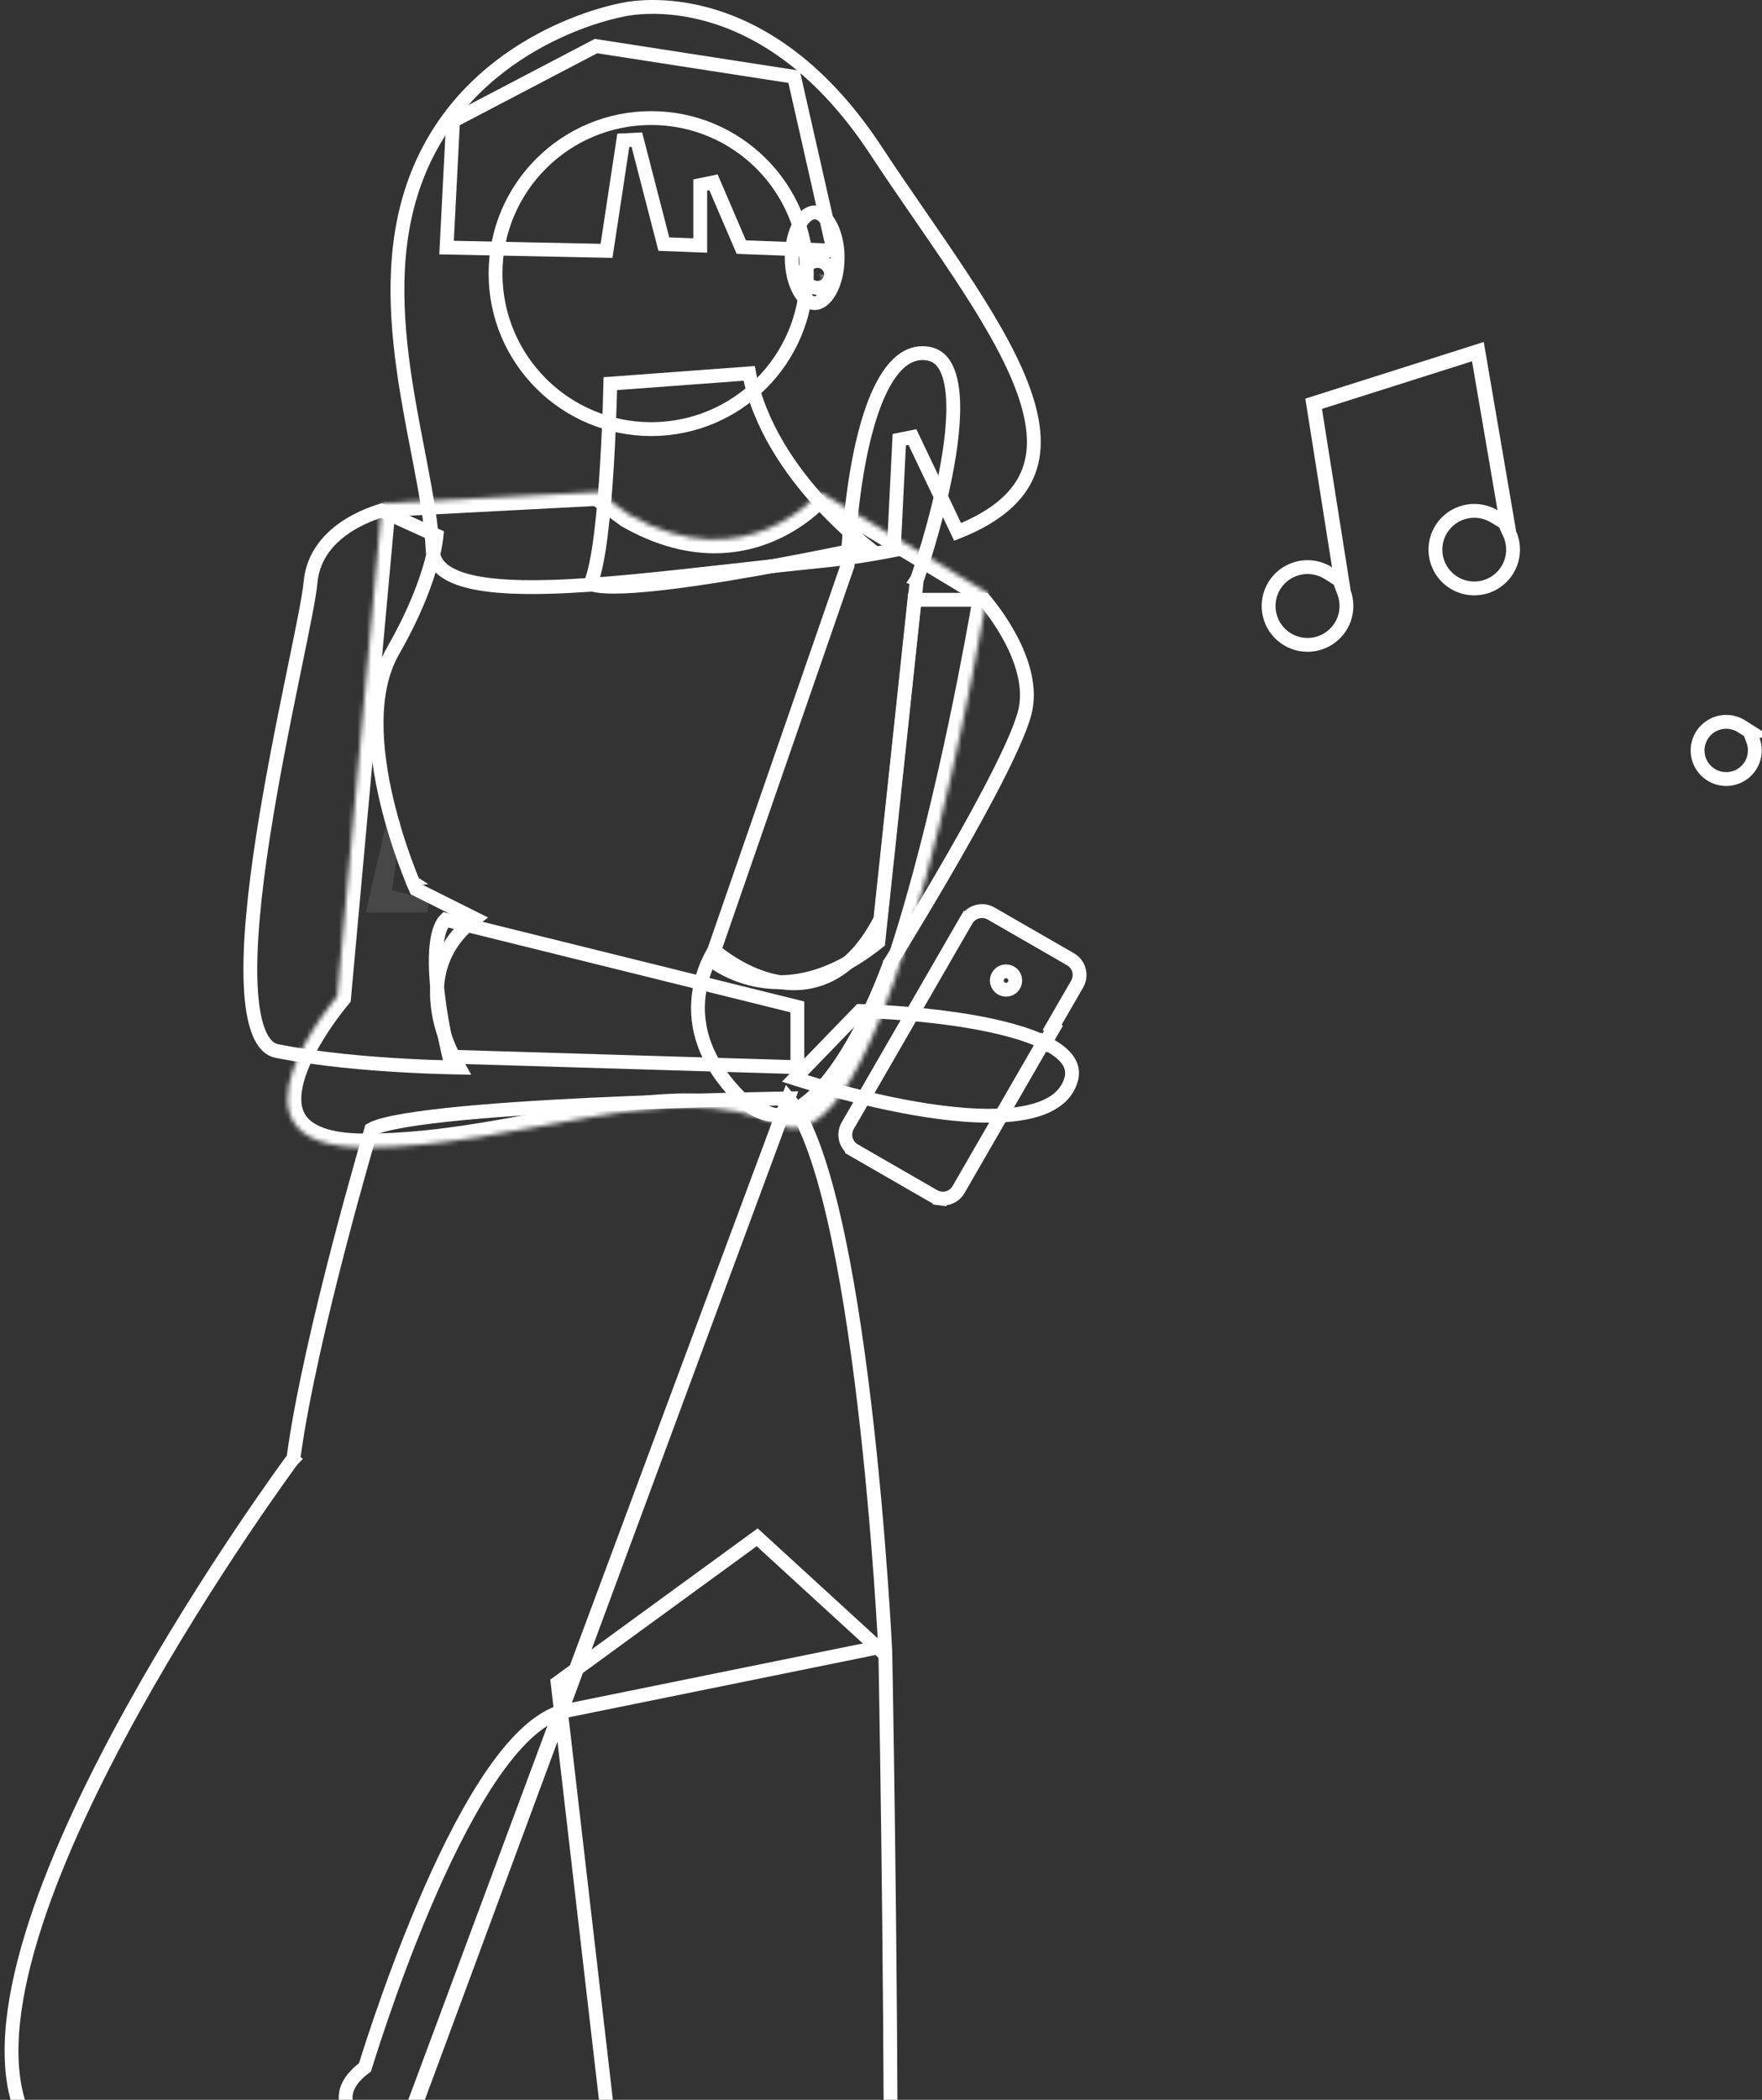
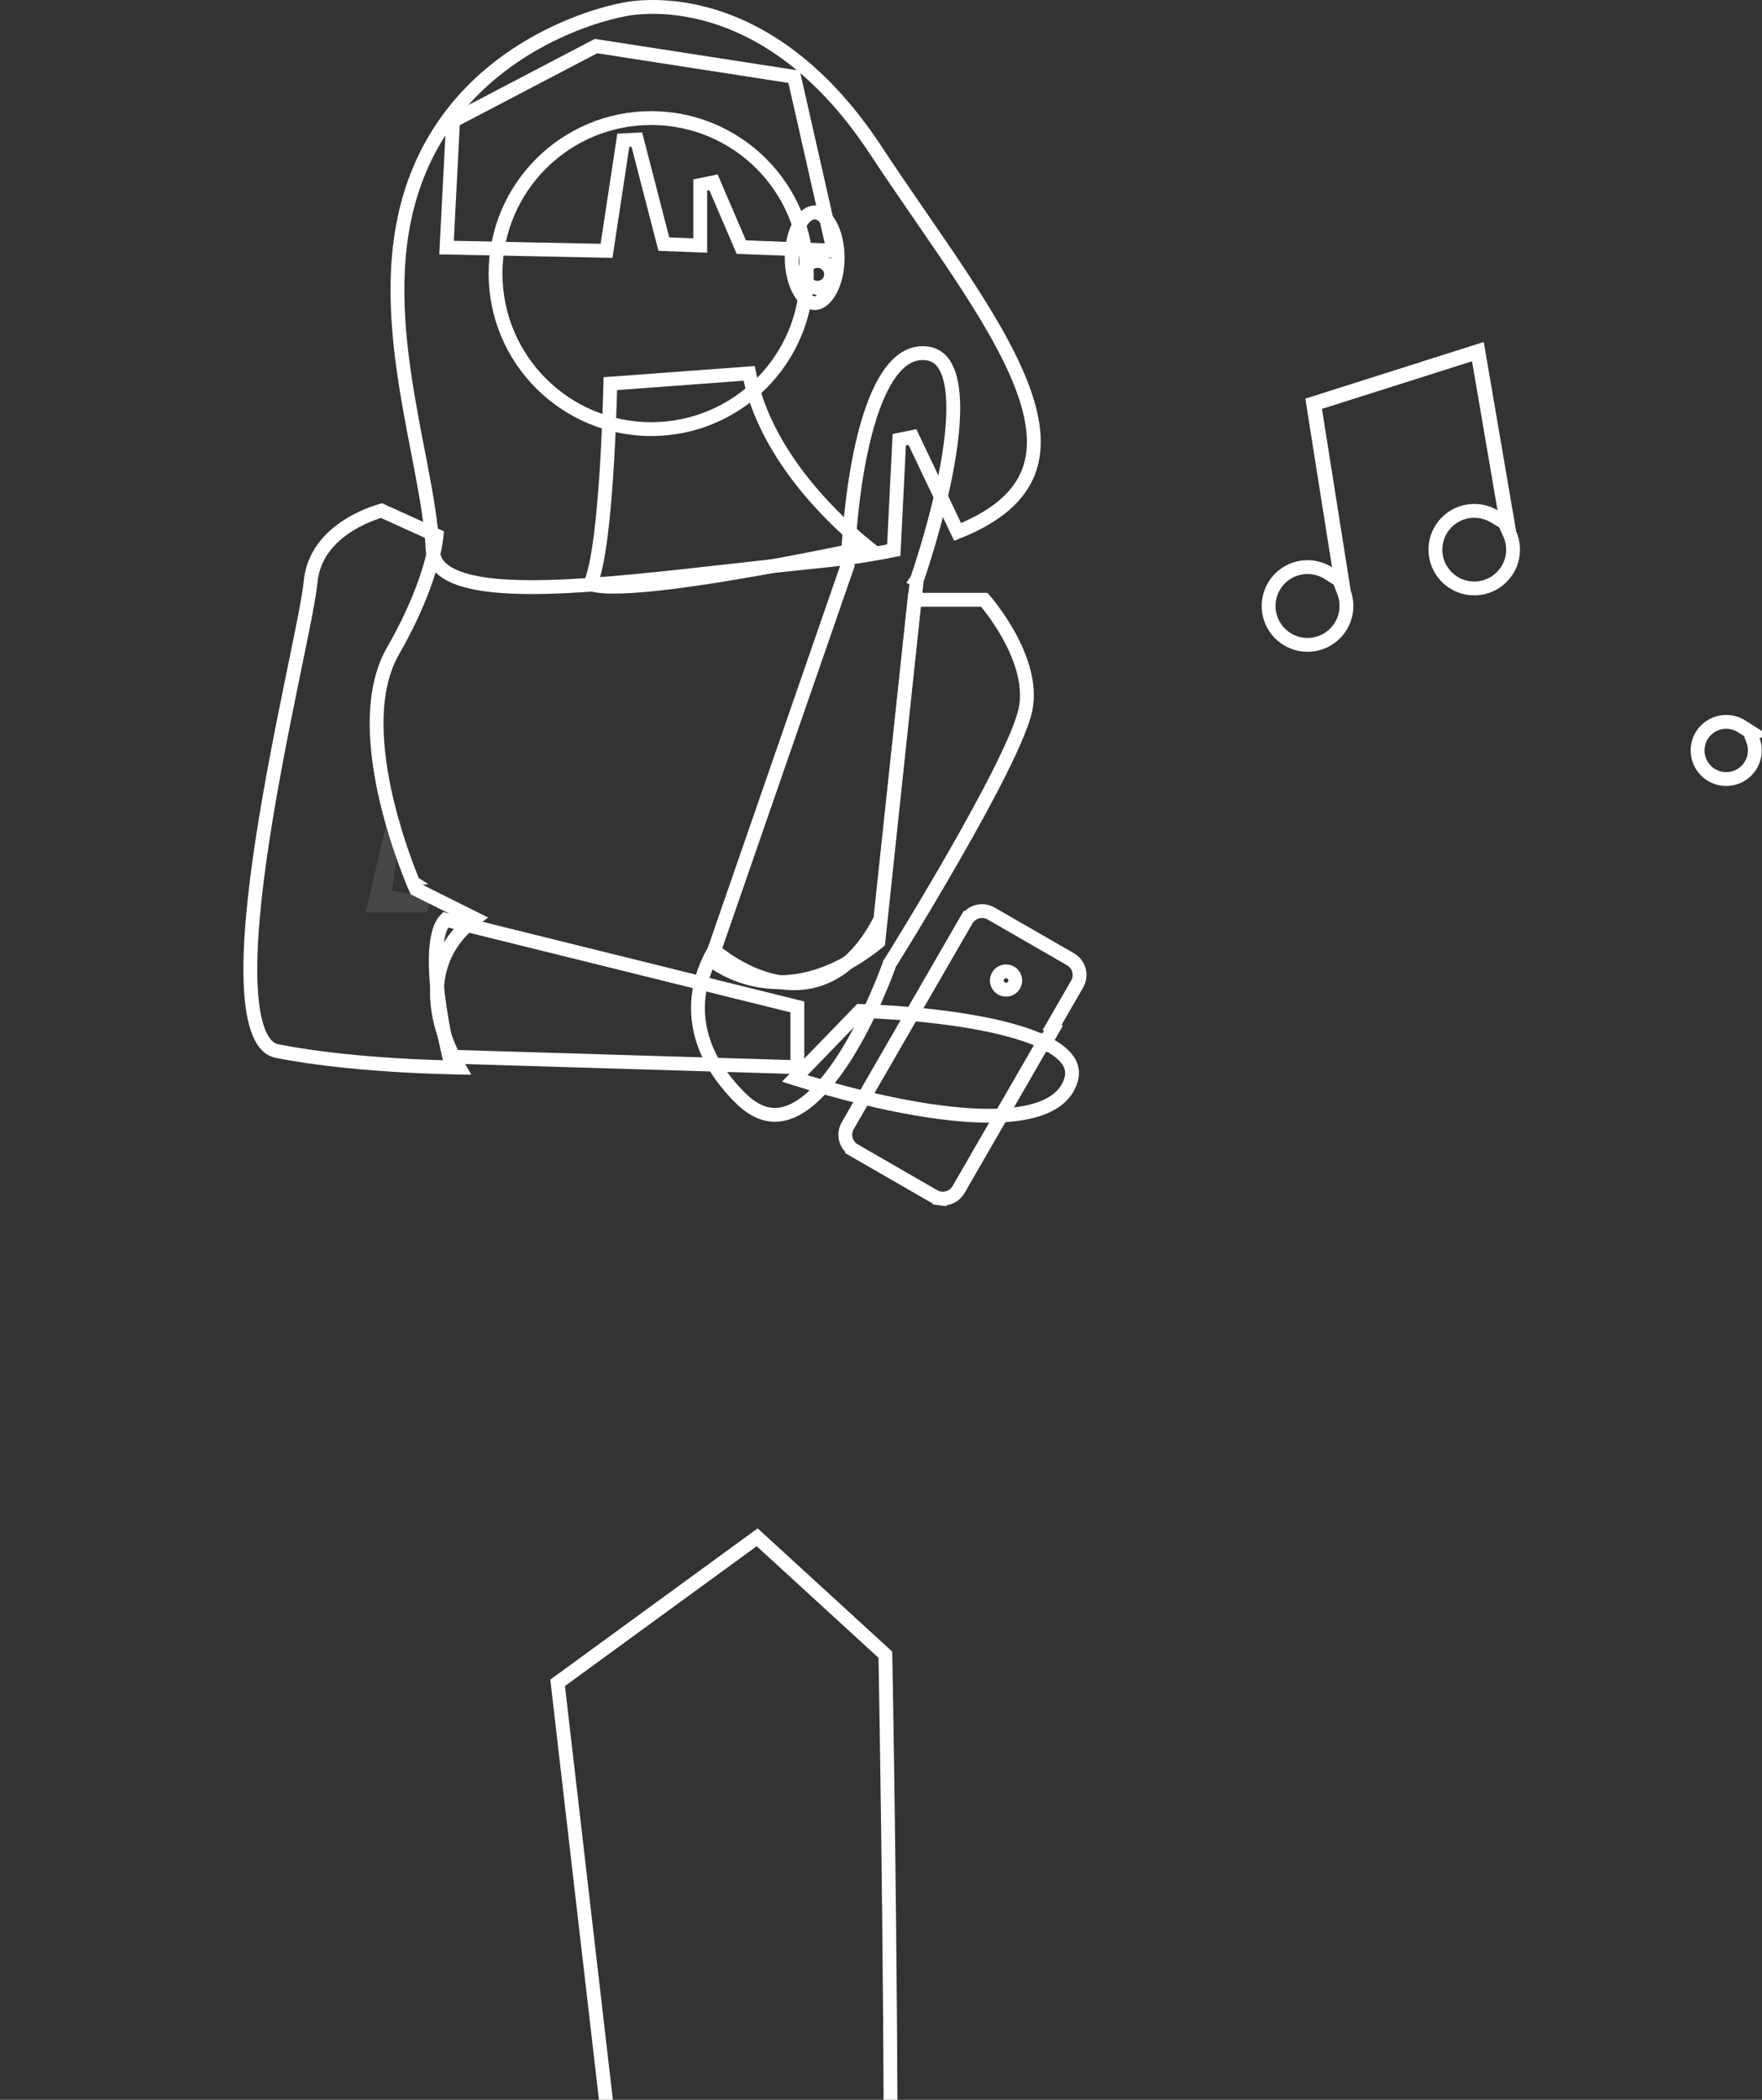
<svg xmlns="http://www.w3.org/2000/svg" width="382" height="455" viewBox="0 0 382 455" fill="none">
  <rect x="0" y="0" width="382" height="455" fill="#333333" stroke="none" />
  <path d="M291.096 126.565L290.725 126.623L291.372 128.346C292.076 130.218 292.09 132.279 291.412 134.16C290.734 136.041 289.409 137.621 287.672 138.617C285.935 139.612 283.9 139.959 281.931 139.594C279.962 139.229 278.187 138.177 276.923 136.626C275.66 135.075 274.99 133.126 275.032 131.127C275.075 129.128 275.828 127.21 277.157 125.714C278.486 124.218 280.304 123.243 282.288 122.962C284.271 122.682 286.289 123.115 287.982 124.184L290.782 125.953L290.264 122.681L284.678 87.419L320.49 76.055L326.942 113.728L326.446 113.813L327.263 115.589C328.104 117.415 328.261 119.481 327.707 121.413C327.153 123.345 325.925 125.015 324.244 126.121C322.562 127.226 320.54 127.694 318.543 127.439C316.546 127.183 314.707 126.221 313.36 124.729C312.012 123.236 311.245 121.31 311.196 119.302C311.148 117.293 311.822 115.333 313.096 113.777C314.37 112.221 316.16 111.172 318.142 110.821C320.125 110.47 322.167 110.84 323.9 111.863L326.688 113.51L326.141 110.319L320.611 78.027L320.321 76.33L318.679 76.851L286.147 87.174L284.917 87.564L285.119 88.838L291.096 126.565Z" stroke="white" stroke-width="3" />
  <path d="M377.557 157.371L379.622 158.675L379.404 158.71L380.051 160.433C380.568 161.809 380.579 163.324 380.08 164.707C379.582 166.091 378.607 167.253 377.33 167.985C376.052 168.717 374.556 168.972 373.107 168.704C371.659 168.435 370.353 167.661 369.424 166.521C368.495 165.38 368.002 163.947 368.034 162.477C368.065 161.008 368.619 159.597 369.596 158.497C370.573 157.397 371.911 156.679 373.369 156.473C374.828 156.267 376.312 156.585 377.557 157.371Z" stroke="white" stroke-width="3" />
-   <path d="M170.893 238.007C170.811 238.008 170.721 238.01 170.625 238.011C170.001 238.022 169.085 238.038 167.916 238.06C165.579 238.105 162.231 238.176 158.19 238.28C150.107 238.489 139.258 238.83 128.183 239.36C117.104 239.891 105.821 240.61 96.865 241.572C92.384 242.054 88.516 242.593 85.558 243.194C84.079 243.494 82.856 243.804 81.912 244.12C81.249 244.342 80.787 244.546 80.485 244.715C80.387 245.049 80.242 245.543 80.056 246.18C79.685 247.457 79.149 249.312 78.495 251.622C77.187 256.242 75.405 262.68 73.51 269.951C69.713 284.511 65.48 302.34 63.671 315.596L63.618 315.977L63.389 316.287L62.184 315.393C63.389 316.287 63.389 316.287 63.389 316.287L63.386 316.29L63.377 316.303L63.339 316.355C63.304 316.402 63.253 316.471 63.185 316.564C63.048 316.749 62.846 317.026 62.582 317.389C62.054 318.116 61.281 319.188 60.3 320.569C58.339 323.331 55.551 327.326 52.246 332.254C45.634 342.113 36.962 355.692 28.71 370.589C20.453 385.494 12.642 401.672 7.728 416.736C2.794 431.861 0.873 445.589 4.068 455.743C10.726 476.903 23.762 508.701 35.156 535.256C40.849 548.524 46.125 560.465 49.977 569.09C51.903 573.402 53.474 576.884 54.562 579.289C55.013 580.285 55.382 581.096 55.658 581.704C56.072 581.534 56.575 581.325 57.162 581.081C58.978 580.324 61.589 579.226 64.764 577.863C71.115 575.136 79.719 571.35 88.737 567.111C97.76 562.87 107.178 558.185 115.163 553.66C122.547 549.476 128.56 545.507 131.942 542.217L84.047 474.048L83.376 473.094L170.893 238.007ZM170.893 238.007C172.668 240.1 174.374 243.313 175.982 247.479C177.709 251.954 179.276 257.405 180.691 263.483C183.522 275.638 185.716 290.18 187.385 304.191C189.052 318.195 190.189 331.637 190.91 341.579C191.27 346.549 191.526 350.643 191.692 353.494C191.77 354.841 191.828 355.91 191.868 356.663L121.433 370.971L121.331 370.992L121.233 371.027C118.352 372.042 115.582 374.091 112.954 376.767C110.318 379.452 107.754 382.842 105.299 386.649C100.391 394.262 95.833 403.682 91.945 412.819C88.053 421.967 84.812 430.879 82.545 437.5C81.411 440.812 80.52 443.554 79.912 445.469C79.607 446.427 79.374 447.178 79.216 447.691C79.185 447.793 79.156 447.887 79.131 447.97C78.857 448.167 78.487 448.449 78.08 448.803C77.276 449.503 76.236 450.565 75.578 451.88C74.898 453.238 74.588 454.963 75.483 456.751C76.335 458.452 78.147 459.93 81.02 461.205C83.555 462.33 84.861 463.589 85.513 464.719C86.158 465.836 86.257 466.985 86.073 468.084C85.886 469.205 85.408 470.242 84.949 471.023C84.723 471.407 84.511 471.714 84.358 471.922C84.282 472.026 84.221 472.103 84.182 472.152C84.162 472.177 84.148 472.194 84.14 472.204L84.136 472.209L84.135 472.21L84.134 472.211L84.133 472.212L170.893 238.007Z" stroke="white" stroke-width="3" />
  <path d="M137.775 511.158L137.835 510.902L137.805 510.641L120.892 364.641L164.157 333.107L191.944 358.548L191.945 358.618C191.954 359.089 191.967 359.788 191.984 360.701C192.017 362.526 192.064 365.206 192.121 368.621C192.235 375.452 192.387 385.227 192.539 397.002C192.843 420.553 193.147 452.105 193.147 484.11C193.147 516.119 192.843 548.566 191.932 573.915C191.477 586.592 190.871 597.471 190.077 605.624C189.681 609.703 189.24 613.072 188.753 615.63C188.51 616.91 188.26 617.964 188.006 618.791C187.745 619.64 187.506 620.161 187.323 620.436C185.353 623.387 180.854 624.776 174.405 624.776C168.089 624.776 160.478 623.443 153.077 621.632C145.693 619.826 138.601 617.566 133.348 615.754C130.723 614.849 128.562 614.057 127.058 613.492C126.307 613.21 125.72 612.984 125.322 612.829C125.226 612.792 125.14 612.759 125.067 612.73C124.977 612.396 124.847 611.735 124.745 610.523C124.452 607.01 124.443 599.526 125.658 583.756C126.866 568.061 129.892 549.92 132.623 535.675C133.987 528.559 135.276 522.427 136.223 518.074C136.697 515.898 137.085 514.167 137.355 512.981C137.49 512.388 137.595 511.931 137.666 511.623C137.689 511.524 137.708 511.44 137.724 511.372L137.747 511.274L137.768 511.186L137.773 511.164L137.774 511.159L137.774 511.158C137.775 511.158 137.775 511.158 136.315 510.814L137.775 511.158ZM125.161 613.009C125.165 613.018 125.166 613.019 125.162 613.011C125.161 613.01 125.161 613.01 125.161 613.009Z" stroke="white" stroke-width="3" />
  <path d="M134.623 2.198L134.624 2.198L134.624 2.198L134.688 2.187L134.748 2.171L134.749 2.171L134.749 2.171L134.751 2.17L134.757 2.168C134.767 2.166 134.784 2.162 134.808 2.156C134.856 2.144 134.933 2.126 135.038 2.103C135.247 2.058 135.567 1.993 135.989 1.923C136.833 1.783 138.084 1.621 139.672 1.545C142.848 1.391 147.366 1.579 152.677 2.958C163.261 5.706 177.141 13.223 189.857 32.546C192.876 37.132 196.002 41.681 199.077 46.145L199.505 46.767C202.435 51.021 205.31 55.196 208.01 59.276C213.681 67.847 218.511 75.904 221.374 83.228C224.242 90.568 225.04 96.932 222.987 102.257C221.043 107.301 216.401 111.765 207.613 115.264L197.811 94.705L194.959 95.276L193.77 119.215C188.47 120.277 183.119 121.068 177.737 121.585L177.729 121.586C171.238 122.245 164.821 122.965 158.595 123.665C143.79 125.328 130.062 126.871 118.961 127.169C111.068 127.38 104.697 126.953 100.299 125.575C98.112 124.889 96.521 124.001 95.469 122.937C94.449 121.905 93.873 120.648 93.795 119.042C93.536 113.685 92.464 107.567 91.22 101.042C91.004 99.912 90.783 98.768 90.56 97.613C89.489 92.066 88.364 86.243 87.519 80.253C85.475 65.775 85.106 50.58 91.015 36.654C97.149 22.198 108.028 13.583 117.436 8.568C122.138 6.062 126.455 4.465 129.592 3.496C131.16 3.012 132.43 2.685 133.302 2.48C133.739 2.378 134.075 2.307 134.299 2.261C134.412 2.238 134.496 2.222 134.55 2.212L134.609 2.201L134.622 2.198L134.623 2.198Z" stroke="white" stroke-width="3" />
  <path d="M174.918 59.283C174.918 77.893 159.813 92.983 141.176 92.983C122.539 92.983 107.433 77.893 107.433 59.283C107.433 40.673 122.539 25.583 141.176 25.583C159.813 25.583 174.918 40.673 174.918 59.283Z" stroke="white" stroke-width="3" />
  <path d="M188.114 118.585C186.263 118.978 183.69 119.517 180.64 120.133C174.27 121.421 165.821 123.048 157.491 124.409C149.145 125.773 140.981 126.86 135.156 127.084C132.209 127.197 130.017 127.081 128.718 126.742C128.372 126.652 128.156 126.563 128.028 126.497C129.005 124.134 129.727 120.169 130.284 115.721C130.859 111.124 131.279 105.816 131.584 100.794C131.889 95.769 132.079 91.013 132.193 87.514C132.25 85.765 132.288 84.328 132.312 83.329C132.314 83.262 132.315 83.197 132.317 83.133L162.415 80.906C164.616 92.281 171.533 102.055 177.894 108.999C181.215 112.625 184.417 115.515 186.791 117.501C187.267 117.898 187.71 118.26 188.114 118.585Z" stroke="white" stroke-width="3" />
  <mask id="path-8-inside-1" fill="white">
    <path d="M136.315 111.476L129.678 106.601L82.844 109.048L73.122 215.862C73.122 215.862 45.171 248.634 79.198 248.634C113.225 248.634 144.821 232.855 169.126 243.779C193.431 254.703 214.091 128.469 214.091 128.469L177.758 106.601C177.758 106.601 161.835 126.041 136.315 111.476Z" />
  </mask>
-   <path d="M136.315 111.476L134.539 113.894L134.678 113.996L134.828 114.081L136.315 111.476ZM129.678 106.601L131.454 104.183L130.591 103.549L129.521 103.605L129.678 106.601ZM82.844 109.048L82.687 106.052L80.092 106.188L79.856 108.776L82.844 109.048ZM73.122 215.862L75.404 217.809L76.023 217.083L76.109 216.134L73.122 215.862ZM214.091 128.469L217.051 128.954L217.38 126.947L215.638 125.899L214.091 128.469ZM177.758 106.601L179.306 104.03L177.082 102.692L175.438 104.7L177.758 106.601ZM138.091 109.058L131.454 104.183L127.902 109.018L134.539 113.894L138.091 109.058ZM129.521 103.605L82.687 106.052L83 112.044L129.835 109.596L129.521 103.605ZM79.856 108.776L70.134 215.59L76.109 216.134L85.831 109.32L79.856 108.776ZM73.122 215.862C70.839 213.915 70.838 213.916 70.838 213.917C70.837 213.917 70.836 213.919 70.835 213.919C70.834 213.921 70.832 213.924 70.829 213.927C70.824 213.932 70.818 213.94 70.81 213.95C70.793 213.969 70.77 213.997 70.741 214.032C70.683 214.102 70.599 214.202 70.494 214.33C70.284 214.587 69.985 214.958 69.62 215.427C68.891 216.363 67.893 217.696 66.805 219.296C64.656 222.458 62.049 226.819 60.554 231.299C59.099 235.659 58.429 240.967 61.441 245.242C64.468 249.538 70.391 251.634 79.198 251.634V245.634C70.991 245.634 67.648 243.634 66.346 241.786C65.028 239.916 64.966 237.031 66.245 233.198C67.485 229.484 69.739 225.652 71.767 222.669C72.768 221.197 73.688 219.969 74.354 219.113C74.687 218.686 74.955 218.353 75.138 218.13C75.229 218.018 75.299 217.935 75.344 217.88C75.367 217.853 75.383 217.834 75.393 217.822C75.398 217.816 75.402 217.811 75.404 217.809C75.405 217.808 75.405 217.808 75.405 217.808C75.405 217.808 75.405 217.808 75.405 217.808C75.405 217.808 75.404 217.809 73.122 215.862ZM79.198 251.634C96.547 251.634 113.386 247.602 128.31 245.068C143.499 242.489 156.65 241.461 167.897 246.516L170.356 241.043C157.297 235.173 142.498 236.573 127.306 239.153C111.848 241.777 95.876 245.634 79.198 245.634V251.634ZM167.897 246.516C172.299 248.494 176.488 247.153 179.956 244.267C183.307 241.477 186.33 237.02 189.067 231.755C194.577 221.158 199.505 206.146 203.618 191.007C207.744 175.819 211.102 160.308 213.425 148.607C214.588 142.753 215.494 137.845 216.109 134.399C216.417 132.676 216.652 131.317 216.81 130.388C216.889 129.924 216.949 129.567 216.99 129.325C217.01 129.204 217.025 129.112 217.036 129.05C217.041 129.019 217.045 128.995 217.047 128.979C217.049 128.971 217.05 128.965 217.05 128.96C217.051 128.958 217.051 128.957 217.051 128.956C217.051 128.954 217.051 128.954 214.091 128.469C211.13 127.984 211.13 127.985 211.13 127.985C211.13 127.986 211.13 127.987 211.129 127.989C211.129 127.993 211.128 127.998 211.127 128.005C211.124 128.02 211.121 128.042 211.116 128.071C211.106 128.13 211.091 128.219 211.072 128.337C211.032 128.572 210.974 128.922 210.895 129.38C210.739 130.294 210.507 131.638 210.202 133.345C209.593 136.759 208.694 141.628 207.54 147.438C205.231 159.065 201.904 174.429 197.828 189.434C193.738 204.489 188.944 218.986 183.744 228.987C181.127 234.02 178.548 237.632 176.117 239.655C173.803 241.581 172.03 241.795 170.356 241.043L167.897 246.516ZM215.638 125.899L179.306 104.03L176.211 109.171L212.544 131.039L215.638 125.899ZM177.758 106.601C175.438 104.7 175.439 104.698 175.44 104.697C175.44 104.697 175.441 104.696 175.441 104.695C175.442 104.694 175.443 104.693 175.443 104.693C175.444 104.691 175.444 104.691 175.443 104.692C175.442 104.695 175.436 104.701 175.427 104.712C175.408 104.734 175.375 104.773 175.327 104.827C175.231 104.936 175.076 105.106 174.865 105.325C174.442 105.763 173.796 106.394 172.938 107.117C171.217 108.568 168.682 110.362 165.436 111.738C159.066 114.438 149.694 115.658 137.802 108.87L134.828 114.081C148.456 121.86 159.805 120.642 167.777 117.262C171.702 115.599 174.743 113.443 176.806 111.704C177.839 110.832 178.636 110.058 179.184 109.49C179.458 109.206 179.67 108.972 179.82 108.803C179.895 108.719 179.954 108.65 179.997 108.599C180.019 108.574 180.037 108.553 180.05 108.537C180.057 108.528 180.063 108.521 180.068 108.516C180.07 108.513 180.072 108.51 180.074 108.508C180.075 108.506 180.077 108.505 180.077 108.504C180.078 108.503 180.079 108.501 177.758 106.601Z" fill="white" mask="url(#path-8-inside-1)" />
  <path d="M95.508 201.022C95.817 200.258 96.179 199.692 96.576 199.291L172.868 218.183V231.243L97.394 228.963C97.386 228.932 97.379 228.901 97.371 228.869C97.189 228.107 96.935 227.011 96.653 225.679C96.09 223.012 95.415 219.418 94.966 215.683C94.516 211.933 94.302 208.116 94.627 204.979C94.79 203.411 95.081 202.073 95.508 201.022Z" stroke="white" stroke-width="3" />
  <path d="M102.99 199.076C99.178 201.97 96.906 205.324 95.738 208.825C94.374 212.911 94.556 217.069 95.353 220.733C96.151 224.397 97.579 227.638 98.796 229.95C99.059 230.452 99.314 230.912 99.552 231.325C99.153 231.318 98.714 231.309 98.239 231.299C95.688 231.242 92.096 231.129 87.938 230.902C79.608 230.448 69.058 229.543 60.048 227.743C58.458 227.425 57.131 226.202 56.121 223.718C55.106 221.221 54.528 217.704 54.341 213.37C53.968 204.724 55.163 193.313 56.983 181.497C58.8 169.703 61.224 157.596 63.274 147.584C63.513 146.415 63.748 145.274 63.976 144.163C65.69 135.823 67.047 129.22 67.324 126.177C67.873 120.148 71.701 116.254 75.591 113.808C77.53 112.589 79.442 111.759 80.873 111.234C81.586 110.973 82.174 110.789 82.579 110.672C82.625 110.659 82.668 110.646 82.709 110.635L94.647 116.054C94.628 116.244 94.604 116.462 94.572 116.708C94.428 117.818 94.137 119.498 93.547 121.71C92.366 126.131 89.987 132.687 85.187 141.076C82.579 145.635 81.647 151.16 81.647 156.766C81.647 162.383 82.583 168.195 83.814 173.42C85.046 178.651 86.585 183.337 87.814 186.713C88.429 188.402 88.968 189.767 89.354 190.712C89.547 191.185 89.702 191.553 89.81 191.804C89.864 191.929 89.905 192.026 89.934 192.092L89.967 192.167L89.976 192.188L89.979 192.193L89.98 192.195C89.98 192.196 89.98 192.196 91.35 191.586L89.98 192.196L90.199 192.688L90.68 192.928L102.99 199.076Z" stroke="white" stroke-width="3" />
  <path d="M151.808 40.099V53.198L143.919 52.895L138.067 30.248L135.132 30.399L131.498 54.355L96.812 53.648L98.222 26.198L129.21 9.985L172.161 16.642L180.698 54.308L160.708 53.54L154.686 39.508L151.808 40.099Z" stroke="white" stroke-width="3" />
  <path d="M181.602 55.851C181.602 58.766 180.922 61.332 179.901 63.116C178.856 64.943 177.64 65.679 176.62 65.679C175.6 65.679 174.385 64.943 173.339 63.116C172.318 61.332 171.639 58.766 171.639 55.851C171.639 52.935 172.318 50.37 173.339 48.585C174.385 46.758 175.6 46.022 176.62 46.022C177.64 46.022 178.856 46.758 179.901 48.585C180.922 50.37 181.602 52.935 181.602 55.851Z" stroke="white" stroke-width="3" />
  <path d="M180.167 59.453C180.167 61.062 178.859 62.37 177.243 62.37C175.627 62.37 174.32 61.062 174.32 59.453C174.32 57.843 175.627 56.535 177.243 56.535C178.859 56.535 180.167 57.843 180.167 59.453Z" stroke="white" stroke-width="3" />
  <mask id="path-15-inside-2" fill="white">
    <path d="M179.143 60.942C179.54 60.942 179.862 59.977 179.862 58.787C179.862 57.597 179.54 56.633 179.143 56.633C178.745 56.633 178.424 57.597 178.424 58.787C178.424 59.977 178.745 60.942 179.143 60.942Z" />
  </mask>
-   <path d="M176.862 58.787C176.862 58.952 176.85 59.095 176.835 59.207C176.818 59.324 176.801 59.373 176.805 59.361C176.808 59.353 176.822 59.312 176.855 59.245C176.886 59.183 176.951 59.061 177.067 58.914C177.251 58.681 177.93 57.942 179.143 57.942V63.942C180.554 63.942 181.422 63.082 181.778 62.631C182.16 62.146 182.373 61.63 182.497 61.26C182.754 60.489 182.862 59.615 182.862 58.787H176.862ZM179.143 57.942C180.355 57.942 181.034 58.681 181.218 58.914C181.334 59.061 181.399 59.183 181.43 59.245C181.463 59.312 181.477 59.353 181.48 59.361C181.484 59.373 181.467 59.324 181.451 59.207C181.435 59.095 181.424 58.952 181.424 58.787H175.424C175.424 59.615 175.531 60.489 175.788 61.26C175.912 61.63 176.125 62.146 176.508 62.631C176.864 63.082 177.732 63.942 179.143 63.942V57.942ZM181.424 58.787C181.424 58.622 181.435 58.479 181.451 58.368C181.467 58.251 181.484 58.202 181.48 58.213C181.477 58.221 181.463 58.263 181.43 58.329C181.399 58.392 181.334 58.513 181.218 58.66C181.034 58.894 180.355 59.633 179.143 59.633V53.633C177.732 53.633 176.864 54.492 176.508 54.944C176.125 55.428 175.912 55.944 175.788 56.314C175.531 57.085 175.424 57.959 175.424 58.787H181.424ZM179.143 59.633C177.93 59.633 177.251 58.894 177.067 58.66C176.951 58.513 176.886 58.392 176.855 58.329C176.822 58.263 176.808 58.221 176.805 58.213C176.801 58.202 176.818 58.251 176.835 58.368C176.85 58.479 176.862 58.622 176.862 58.787H182.862C182.862 57.959 182.754 57.085 182.497 56.314C182.373 55.944 182.16 55.428 181.778 54.944C181.422 54.492 180.554 53.633 179.143 53.633V59.633Z" fill="white" mask="url(#path-15-inside-2)" />
  <path d="M178.66 63.603V65.165L178.464 63.603H178.66Z" stroke="white" stroke-width="3" />
  <path opacity="0.1" d="M83.546 192.752L83.374 194.103L84.702 194.405L92.689 196.218H81.182L85.481 177.609L83.546 192.752Z" stroke="white" stroke-width="3" />
  <path d="M228.388 222.81L226.551 225.991L226.254 225.82L225.505 227.117L207.815 257.757C207.558 258.203 207.214 258.595 206.805 258.909C206.396 259.223 205.928 259.453 205.429 259.587C204.931 259.721 204.411 259.755 203.899 259.688L203.704 261.175L203.899 259.688C203.387 259.621 202.893 259.454 202.446 259.197L185.226 249.278L184.477 250.577L185.226 249.278C184.779 249.02 184.387 248.678 184.073 248.269C183.759 247.86 183.528 247.394 183.394 246.897C183.261 246.399 183.226 245.88 183.293 245.369C183.36 244.859 183.527 244.366 183.785 243.92L209.498 199.383L208.213 198.641L209.498 199.383C209.756 198.937 210.1 198.545 210.509 198.231C210.918 197.917 211.386 197.687 211.884 197.553C212.383 197.419 212.903 197.385 213.415 197.452C213.927 197.519 214.421 197.686 214.868 197.944L232.088 207.862C232.535 208.12 232.927 208.463 233.241 208.871C233.555 209.28 233.786 209.746 233.92 210.244C234.053 210.741 234.088 211.26 234.021 211.771C233.954 212.282 233.786 212.774 233.529 213.221L228.842 221.339L228.091 222.639L228.388 222.81Z" stroke="white" stroke-width="3" />
  <path d="M220.106 212.467C220.106 213.567 219.212 214.462 218.106 214.462C217 214.462 216.107 213.567 216.107 212.467C216.107 211.367 217 210.472 218.106 210.472C219.212 210.472 220.106 211.367 220.106 212.467Z" stroke="white" stroke-width="3" />
  <path d="M172.286 233.684L186.457 219.061C186.856 219.073 187.429 219.091 188.15 219.121C189.642 219.181 191.766 219.287 194.29 219.468C199.344 219.831 205.971 220.493 212.32 221.689C218.717 222.894 224.645 224.609 228.425 226.988C230.307 228.172 231.509 229.43 232.059 230.728C232.581 231.959 232.6 233.422 231.706 235.271C229.962 238.879 225.656 240.866 219.431 241.522C213.286 242.169 205.768 241.457 198.403 240.184C191.058 238.914 183.961 237.104 178.692 235.608C176.06 234.861 173.889 234.193 172.378 233.713C172.347 233.703 172.316 233.693 172.286 233.684Z" stroke="white" stroke-width="3" />
  <path d="M192.948 208.712L192.858 208.855L192.803 209.014L192.803 209.014L192.802 209.015L192.8 209.021L192.792 209.044L192.758 209.14C192.728 209.226 192.681 209.355 192.62 209.523C192.497 209.86 192.313 210.354 192.072 210.978C191.589 212.227 190.879 213.995 189.97 216.06C188.148 220.201 185.545 225.497 182.4 230.211C179.223 234.972 175.632 238.924 171.905 240.647C170.081 241.491 168.261 241.784 166.429 241.417C164.587 241.048 162.588 239.983 160.464 237.863C151.702 229.111 150.631 220.8 151.619 214.738C152.119 211.668 153.157 209.126 154.073 207.351C154.349 206.816 154.613 206.353 154.845 205.968C155.463 206.471 156.279 207.1 157.258 207.774C159.559 209.356 162.815 211.225 166.553 212.262C170.303 213.302 174.606 213.521 178.894 211.696C183.185 209.869 187.261 206.081 190.719 199.488L190.852 199.235L190.882 198.951L198.25 129.969H213.407C213.425 129.99 213.443 130.011 213.461 130.033C213.775 130.406 214.225 130.956 214.76 131.656C215.831 133.057 217.232 135.046 218.556 137.398C221.24 142.165 223.449 148.136 222.342 153.664C221.78 156.473 219.721 161.29 216.822 167.088C213.952 172.828 210.344 179.365 206.803 185.539C203.264 191.71 199.799 197.504 197.219 201.757C195.929 203.883 194.86 205.623 194.115 206.831C193.742 207.435 193.45 207.906 193.251 208.225C193.152 208.385 193.076 208.507 193.024 208.589L192.967 208.682L192.952 208.705L192.949 208.71L192.948 208.712C192.948 208.712 192.948 208.712 194.219 209.508L192.948 208.712Z" stroke="white" stroke-width="3" />
  <path d="M154.13 207.989L183.689 122.698L183.765 122.477L183.771 122.244L183.771 122.243L183.771 122.237L183.772 122.213L183.775 122.114C183.778 122.025 183.782 121.892 183.788 121.719C183.801 121.371 183.822 120.858 183.855 120.205C183.921 118.899 184.034 117.03 184.223 114.791C184.602 110.307 185.282 104.36 186.49 98.466C187.703 92.545 189.425 86.8 191.83 82.645C194.248 78.469 197.104 76.29 200.539 76.534C202.264 76.657 203.477 77.362 204.378 78.507C205.32 79.705 205.979 81.469 206.341 83.755C207.066 88.337 206.516 94.47 205.397 100.73C204.285 106.954 202.64 113.157 201.267 117.814C200.582 120.14 199.967 122.074 199.523 123.426C199.302 124.101 199.123 124.631 199 124.99C198.939 125.17 198.892 125.307 198.86 125.399L198.824 125.502L198.815 125.528L198.813 125.533L198.812 125.535C198.812 125.535 198.812 125.535 199.165 125.659L198.812 125.535L198.754 125.701L198.735 125.876L190.416 204.107C179.427 212.921 170.191 213.648 163.765 212.303C160.471 211.614 157.855 210.366 156.067 209.294C155.232 208.793 154.582 208.333 154.13 207.989Z" stroke="white" stroke-width="3" />
</svg>